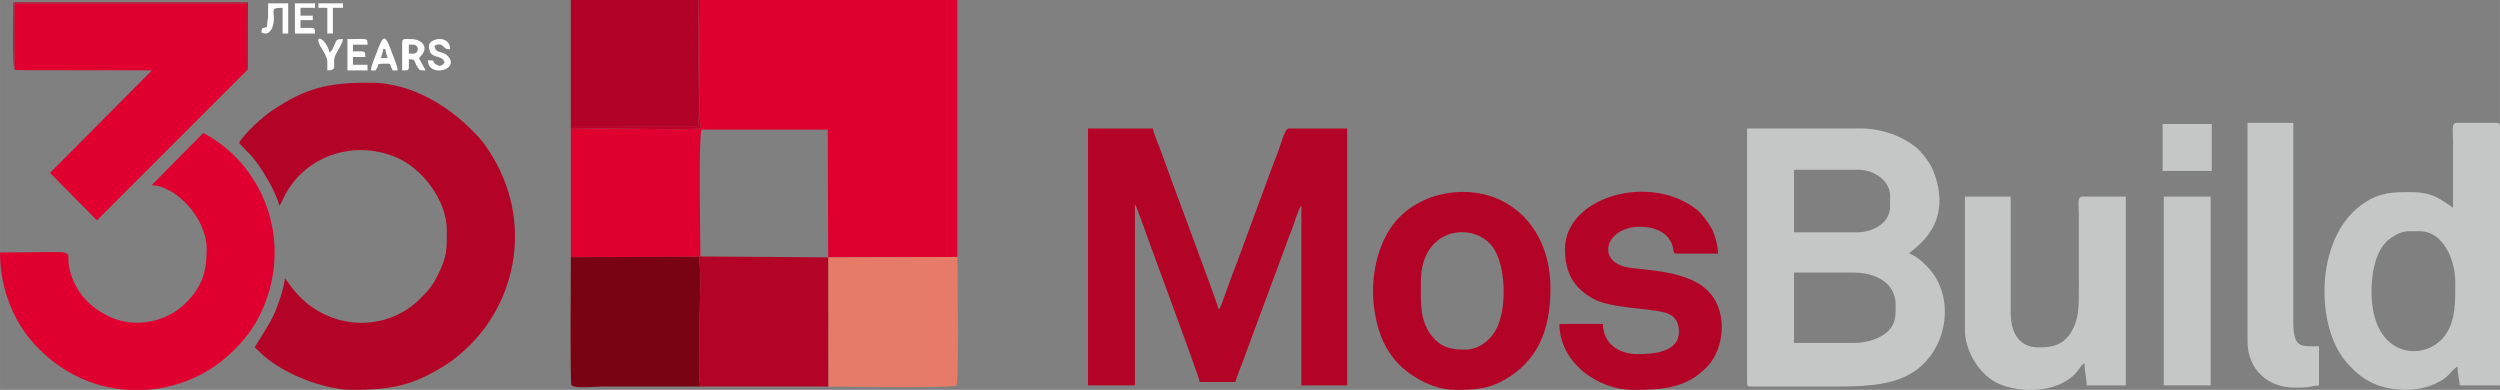
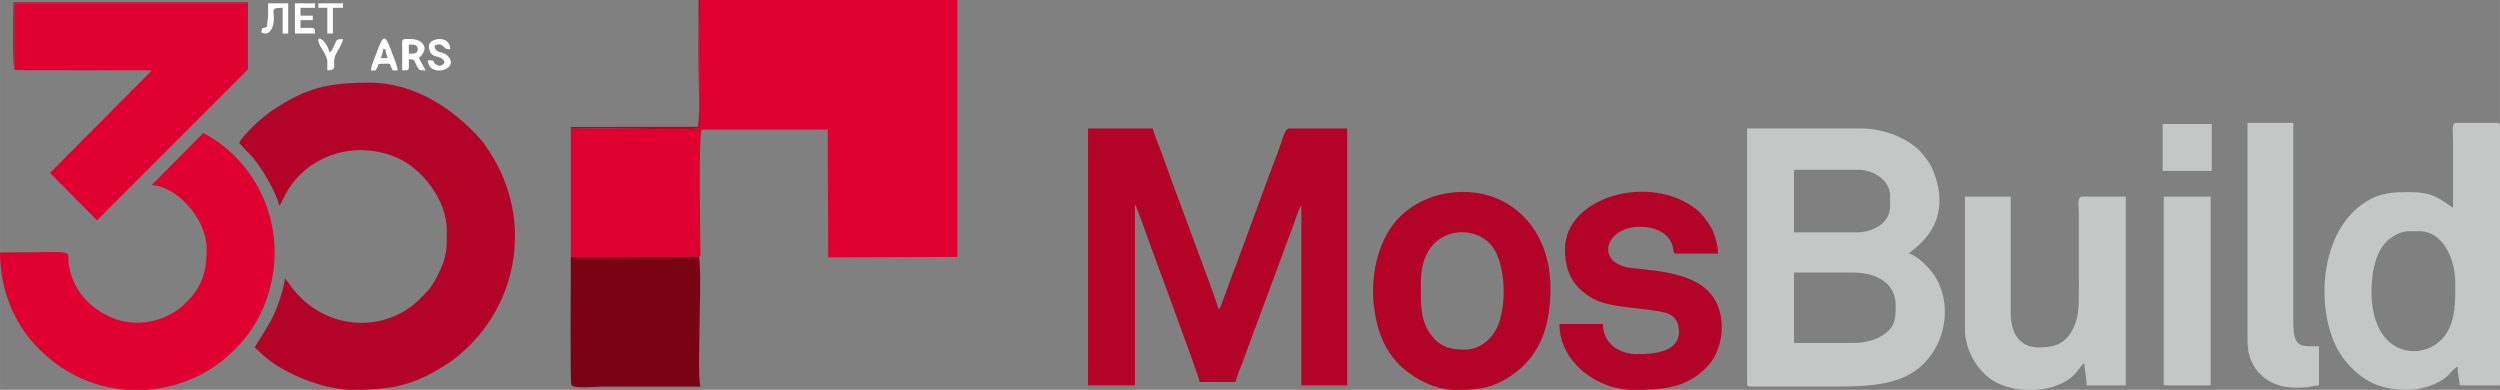
<svg xmlns="http://www.w3.org/2000/svg" xml:space="preserve" width="159.849mm" height="24.927mm" version="1.1" style="shape-rendering:geometricPrecision; text-rendering:geometricPrecision; image-rendering:optimizeQuality; fill-rule:evenodd; clip-rule:evenodd" viewBox="0 0 7907.1 1233.06">
  <rect x="0" y="0" width="7907.1" height="1233.06" fill="#808080" stroke="none" />
  <defs>
    <style type="text/css"> .fil6 {fill:#FEFEFE} .fil2 {fill:#C5C6C6} .fil4 {fill:#790213} .fil5 {fill:#B20227} .fil1 {fill:#B30428} .fil7 {fill:#BA1236} .fil8 {fill:#C10026} .fil0 {fill:#DF002F} .fil3 {fill:#E67C68} </style>
  </defs>
  <g id="Слой_x0020_1">
    <g id="_2175676010928">
      <path class="fil0" d="M1805.42 407.66l0 405.69 404.77 -1.16 5.07 -1.09c0,-55.76 -6.39,-375.62 3.51,-401.25l399.26 0 1.34 404.2 408.51 -1.32 0 -812.72 -813.89 0c0.11,59.11 -6.47,375.34 2.18,404.58 -32.83,8.03 -162.93,2.7 -205.82,2.7 -67.24,0 -138.12,-2.16 -204.92,0.38z" />
      <path class="fil1" d="M3441.25 1218.92l148.39 0 0 -572.36c2.66,3.82 0.69,0.46 3.84,6.76l23.13 61.67c18.94,56.17 176.55,476.37 177.96,493.33l113.05 0c5.3,-22.72 17.47,-47.03 25.17,-70.23l128.93 -348.04c8.26,-23.84 17.21,-46.89 26.09,-69.3 5.76,-14.52 18.39,-59.3 28.26,-70.67l0 568.83 144.86 0 0 -812.61 -183.73 0c-13.91,0 -23.45,42.89 -32.31,66.62 -8.49,22.74 -18.75,48.95 -27.25,71.68l-106.5 289.21c-9.16,23.08 -18.67,47.35 -26.97,71.96l-19.88 54.32c-0.13,0.32 -3.64,9.03 -4.13,10 -4.27,8.36 -1.27,3.64 -5.56,8.57 -6.37,-27.33 -157.65,-428.26 -182.37,-499.53 -8.62,-24.86 -20.25,-47.77 -26.09,-72.84l-204.92 0 0 812.61z" />
      <path class="fil1" d="M756.09 452.24l39.73 41.53c30,33.65 77.55,113.77 87.47,156.32 3.27,-3.77 -0.05,1.16 4.51,-6.09l14.31 -28.1c63.91,-120.02 210.74,-174.31 347.2,-119.84 86.61,34.57 163.96,138.97 163.96,231.75 0,62.56 0.61,83.44 -28.26,141.32 -17.99,36.06 -28.4,47.68 -55.65,75.08 -113.91,114.55 -313.96,103.55 -417.74,-50.4l-10.65 -14.08c-2.61,31.34 -22.55,89 -36.49,118.97 -14.95,32.15 -57.66,95.43 -58.9,100.08l27.43 25.56c64.96,58.37 192.38,108.7 279.95,108.7 112.42,0 182.79,-10.02 278.47,-67.77 13.49,-8.14 24.1,-14.41 36.53,-23.53 209.11,-153.5 266.21,-442.7 117.46,-666.21 -8.49,-12.77 -15.7,-23.71 -25.36,-34.7 -84.72,-96.33 -210.44,-179.39 -350.57,-179.39 -132.71,0 -201.82,16.48 -308.12,87.58 -27.86,18.64 -88.92,72.34 -105.25,103.21z" />
      <path class="fil2" d="M5861.43 1084.67l-187.25 0 0 -222.59 187.25 0c71.23,0 134.26,32.44 134.26,102.46 0,40.01 0.85,70.71 -43.79,97.53 -23.16,13.91 -54.95,22.6 -90.46,22.6zm10.6 -349.78l-197.85 0 0 -197.85 204.92 0c47.57,0 98.93,34.81 98.93,81.26l0 35.33c0,51.21 -52.96,81.26 -105.99,81.26zm-346.24 476.97c0,8.14 2.46,10.6 10.6,10.6l282.65 0c98.4,0 178.32,-8.2 237.26,-48.92 95.42,-65.93 124.6,-206.55 61.55,-302.89 -14.26,-21.78 -53.39,-62.49 -79.76,-68.63 9.63,-14.38 149.71,-88.27 73.8,-268.12 -8.68,-20.56 -34.87,-54.22 -52.04,-68.09 -41.23,-33.27 -103.82,-59.51 -177.21,-59.51l-356.84 0 0 805.55z" />
      <path class="fil0" d="M479.65 585.64c76.5,2.54 173.98,103.16 173.98,202.24 0,75.98 -16.63,120.97 -66.19,170.53 -60.24,60.23 -162.07,82.4 -244.78,41.52 -65.38,-32.32 -110.56,-84.34 -124.62,-158.02 -10.84,-56.73 44.17,-43.43 -218.03,-43.43 0,116.13 43.85,226.62 122.76,304.75 35.36,35.01 71.52,62.7 118.65,86.26 51.04,25.52 106.08,39.84 161.55,43.56l58.69 0c94.49,-6.29 186.52,-42.89 258.28,-106.82 47.38,-42.21 84.63,-88.11 111.39,-150.06 95.66,-221.47 -1.82,-457.07 -188.29,-555.74l-163.38 165.2z" />
      <path class="fil0" d="M45.98 219.06c4.3,2.76 -0.13,1.38 7.73,2.83l426.8 0.7 -322.38 324.18 148.38 150.13 474.31 -474.3 -0.04 -211.99 -734.81 0 0.01 208.45z" />
      <path class="fil2" d="M7500.79 922.15c0,-61.24 13.82,-137.57 60.67,-168.99 37.92,-25.42 46.83,-21.8 91.25,-21.8 75.29,0 113.06,90.29 113.06,162.52 0,57.07 1.38,117.84 -30.29,164.03 -60.56,88.33 -234.7,79.91 -234.7,-135.76zm257.92 -264.98c-39.73,-26.61 -63.32,-49.47 -134.26,-49.47 -55.02,0 -92.85,0.26 -142.06,31.06 -159.66,99.93 -161.26,382.14 -66.97,499.47 52.67,65.52 110.07,94.83 198.43,94.83 44.46,0 99.74,-17.32 128.15,-44.97 10.9,-10.61 18.76,-21.15 30.84,-29.23 0,24.46 5.35,39.48 7.06,60.06l127.19 0 0 -819.68 0 -0.38c-0.08,-7.84 -2.58,-10.22 -10.6,-10.22l-127.19 0c-16.69,0 -10.61,27.44 -10.6,56.53l0 211.99z" />
      <path class="fil1" d="M4631.91 1105.87c-48.05,0 -78.88,-10.08 -107.09,-48.36 -35.46,-48.12 -30.7,-107.06 -30.7,-167.16 0,-179.46 180.52,-191.68 233.49,-99.24 37.14,64.82 37.96,195.19 1.32,256.32 -20.46,34.13 -55.15,58.44 -97.02,58.44zm-31.8 127.19l2.76 0c57.79,-0.05 102.23,-1.66 153.86,-30.64 105.82,-59.39 147.23,-156.6 147.23,-290.87 0,-120.7 -52.44,-222.34 -147.21,-273.23 -108.21,-58.1 -260.93,-34.54 -342.87,62.27 -55.93,66.08 -82.41,176.06 -66.79,280.25 8.88,59.2 25.71,108.65 61.63,153.89 40.25,50.7 121.24,98.33 191.38,98.33z" />
      <path class="fil2" d="M6214.75 1042.27c0,68.74 45.97,145.65 109.92,172.73 24.16,10.23 52.21,16.39 80.91,18.06l31.83 0c49.66,-2.92 97.73,-19.69 127.62,-52.49 9.24,-10.14 17,-25.1 27.76,-32.31 0,26.54 7.06,46.82 7.06,70.66l123.67 0 0 -597.09 -137.79 0c-16.86,0 -10.61,28.64 -10.6,60.06l0 222.59c0,53.49 1.08,94.59 -16.61,131.79 -25.16,52.94 -61.88,62.53 -110.59,62.53 -61.97,0 -88.33,-46.69 -88.33,-109.53l0 -367.44 -144.86 0 0 420.44z" />
      <path class="fil1" d="M4949.89 787.88c0,75.52 26.94,121.1 87.56,156.22 16.33,9.46 33.63,14.2 55.23,18.97 42.34,9.35 88.41,11.9 130.35,18.04 38.03,5.57 87.23,7.58 87.23,68.22 0,63.65 -77.52,70.67 -130.72,70.67 -61.04,0 -109.53,-34.77 -109.53,-95.4l-137.79 0c0,119.33 118.11,208.45 233.18,208.45 94.94,0 168.02,-4.77 234.15,-73.23 42.33,-43.82 61.6,-127.47 31.96,-196.42 -42.89,-99.81 -179.4,-104.95 -272.61,-116.03 -115.16,-13.69 -83.46,-130.15 27.7,-130.15 50.2,0 95.33,19.97 105.26,67.85 2.25,10.83 -0.89,16.94 11.33,16.94l130.72 0c0,-27.02 -11.5,-64.25 -21.26,-81.2 -10.14,-17.63 -29.61,-44.52 -45.32,-57.15 -147.38,-118.44 -417.46,-41.54 -417.46,124.22z" />
-       <path class="fil3" d="M2619.6 1222.46c40.97,0 396.34,5.64 405.14,-3.15 8.79,-8.79 3.14,-365.68 3.14,-406.59l-408.51 1.32 0.23 408.42z" />
      <path class="fil4" d="M2215.11 1222.46c-7.6,-31.08 -2.36,-163.39 -2.36,-204.92 0,-42.99 5.37,-172.27 -2.55,-205.34l-404.77 1.16c0,40.89 -2.67,396.93 1.63,403.94 8.35,13.66 78.11,5.16 97.29,5.16 103.59,0 207.18,0 310.77,0z" />
-       <path class="fil1" d="M2215.11 1222.46l404.49 0 -0.23 -408.42 -404.11 -2.94 -5.07 1.09c7.92,33.07 2.55,162.36 2.55,205.34 0,41.53 -5.23,173.84 2.36,204.92z" />
-       <path class="fil5" d="M1805.42 401.52l401.81 -0.37c7.25,-31.54 1.95,-158.25 1.95,-199.76 0,-67.14 0.01,-134.26 0.18,-201.39l-403.95 0 0 401.52z" />
      <path class="fil2" d="M7108.62 1081.13c0,85.25 63.06,144.86 148.39,144.86 57.65,0 44.7,-4.32 77.73,-7.07l0 -123.66c-58.83,0 -81.26,6.17 -81.26,-77.73l0 -628.89 -144.86 0 0 692.49z" />
      <polygon class="fil2" points="6843.64,1218.92 6992.02,1218.92 6992.02,621.83 6843.64,621.83 " />
      <polygon class="fil2" points="6840.1,540.57 6995.56,540.57 6995.56,392.18 6840.1,392.18 " />
      <path class="fil6" d="M1307.25 169.59l-14.14 0 0 -28.26 14.14 0c8.27,0 14.13,5.86 14.13,14.13 0,8.27 -5.86,14.14 -14.13,14.14zm-35.33 -35.33l0 88.33c24.55,0 21.2,2.66 21.2,-35.33 20.28,0.45 15.58,2.39 23.58,18.82 1.49,3.07 7.48,12.16 8.37,12.83 4.3,3.24 -0.5,1.53 7.31,3.3 3.38,0.77 10.06,0.39 13.75,0.39l-21.2 -38.87 6.87 -7.26c0.46,-0.52 1.21,-1.31 1.67,-1.86 0.46,-0.56 1.15,-1.35 1.59,-1.94 20.55,-27.47 -4.25,-49 -34.86,-49 -20.02,0 -28.26,-2.78 -28.26,10.6z" />
      <path class="fil7" d="M45.98 219.06l-0.01 -208.45 734.81 0 0.04 211.99c2.35,-3.71 2.12,-0.1 3.29,-7.31l0.24 -208.21 -741.95 0c0,14.03 -4.53,199.38 3.58,211.99z" />
-       <path class="fil6" d="M1098.79 222.59l63.6 0 0 -17.66 -45.93 0 0 -24.73 38.87 0c-0.46,-20.87 1.32,-17.66 -38.87,-17.66l0 -21.2 45.93 0c-0.5,-22.76 1.91,-17.67 -63.6,-17.67l0 98.93z" />
      <path class="fil6" d="M847.95 45.93c0,19.61 -3.54,20.95 -3.54,38.87 -14.63,7.02 -16.05,-1.74 -17.66,17.66 22.27,12.51 35.1,-9.7 38.13,-29 6.35,-40.6 -15.71,-48.72 29,-48.72l0 81.26 17.66 0 0 -95.4 -63.59 0 0 35.33z" />
      <path class="fil6" d="M1356.71 144.86c0,47.63 41.53,23.29 49.46,52.99 -6.36,8.7 -13.36,13.53 -24.56,7.38 -21.31,-11.7 2.99,-14.44 -28.43,-14.44 1.22,54.66 97.8,31.76 66.47,-9.67 -18.19,-24.06 -42.93,-8.14 -45.27,-36.26 23.11,-12.98 28.57,6.22 36.72,9.21 5.75,2.12 6.49,1.39 12.75,1.39 -1.06,-47.48 -67.13,-34.47 -67.13,-10.6z" />
      <path class="fil6" d="M1211.86 155.46l7.06 0c1.06,12.77 4.4,16.84 7.06,28.27l-21.2 0c2.66,-11.43 6.01,-15.5 7.07,-28.27zm-38.87 67.14c19.26,0 11.66,2.89 18.59,-6.14 10.55,-13.74 -9.26,-15.06 34.4,-15.06 12.74,0 6.88,4.67 12.02,12.72 7.19,11.27 -3.24,8.48 19.79,8.48 -1.38,-16.54 -12.11,-39.22 -17.26,-53.41 -22.36,-61.72 -27.11,-64.31 -50.28,-0 -5.14,14.27 -15.87,36.8 -17.25,53.41z" />
      <path class="fil8" d="M1805.42 401.52l0 6.14c66.79,-2.53 137.68,-0.38 204.92,-0.38 42.89,0 172.99,5.33 205.82,-2.7 -8.65,-29.24 -2.06,-345.48 -2.18,-404.58l-4.61 0c-0.17,67.13 -0.18,134.25 -0.18,201.39 0,41.51 5.3,168.21 -1.95,199.76l-401.81 0.37z" />
      <path class="fil6" d="M932.74 106l63.59 0c-0.47,-21.43 1.75,-17.66 -45.93,-17.66l0 -24.73 38.87 0 0 -14.13 -38.87 0 0 -24.73 45.93 0 0 -14.14 -63.59 0 0 95.4z" />
      <path class="fil6" d="M1035.2 194.33l0 28.26c37.74,0 11.65,-19.75 26.89,-50.84 6.58,-13.42 21.41,-34.22 22.57,-48.1 -20.29,0 -19.26,1.5 -26.1,16.3 -5.56,12.04 -7.11,19.36 -16.3,26.09 -10.87,-46.63 -56.92,-64.71 -24.06,-11.28 5.58,9.08 16.99,27.23 16.99,39.55z" />
      <polygon class="fil6" points="1006.93,24.74 1035.2,24.74 1035.2,106 1052.87,106 1052.87,24.74 1084.67,24.74 1084.67,10.6 1006.93,10.6 " />
    </g>
  </g>
</svg>